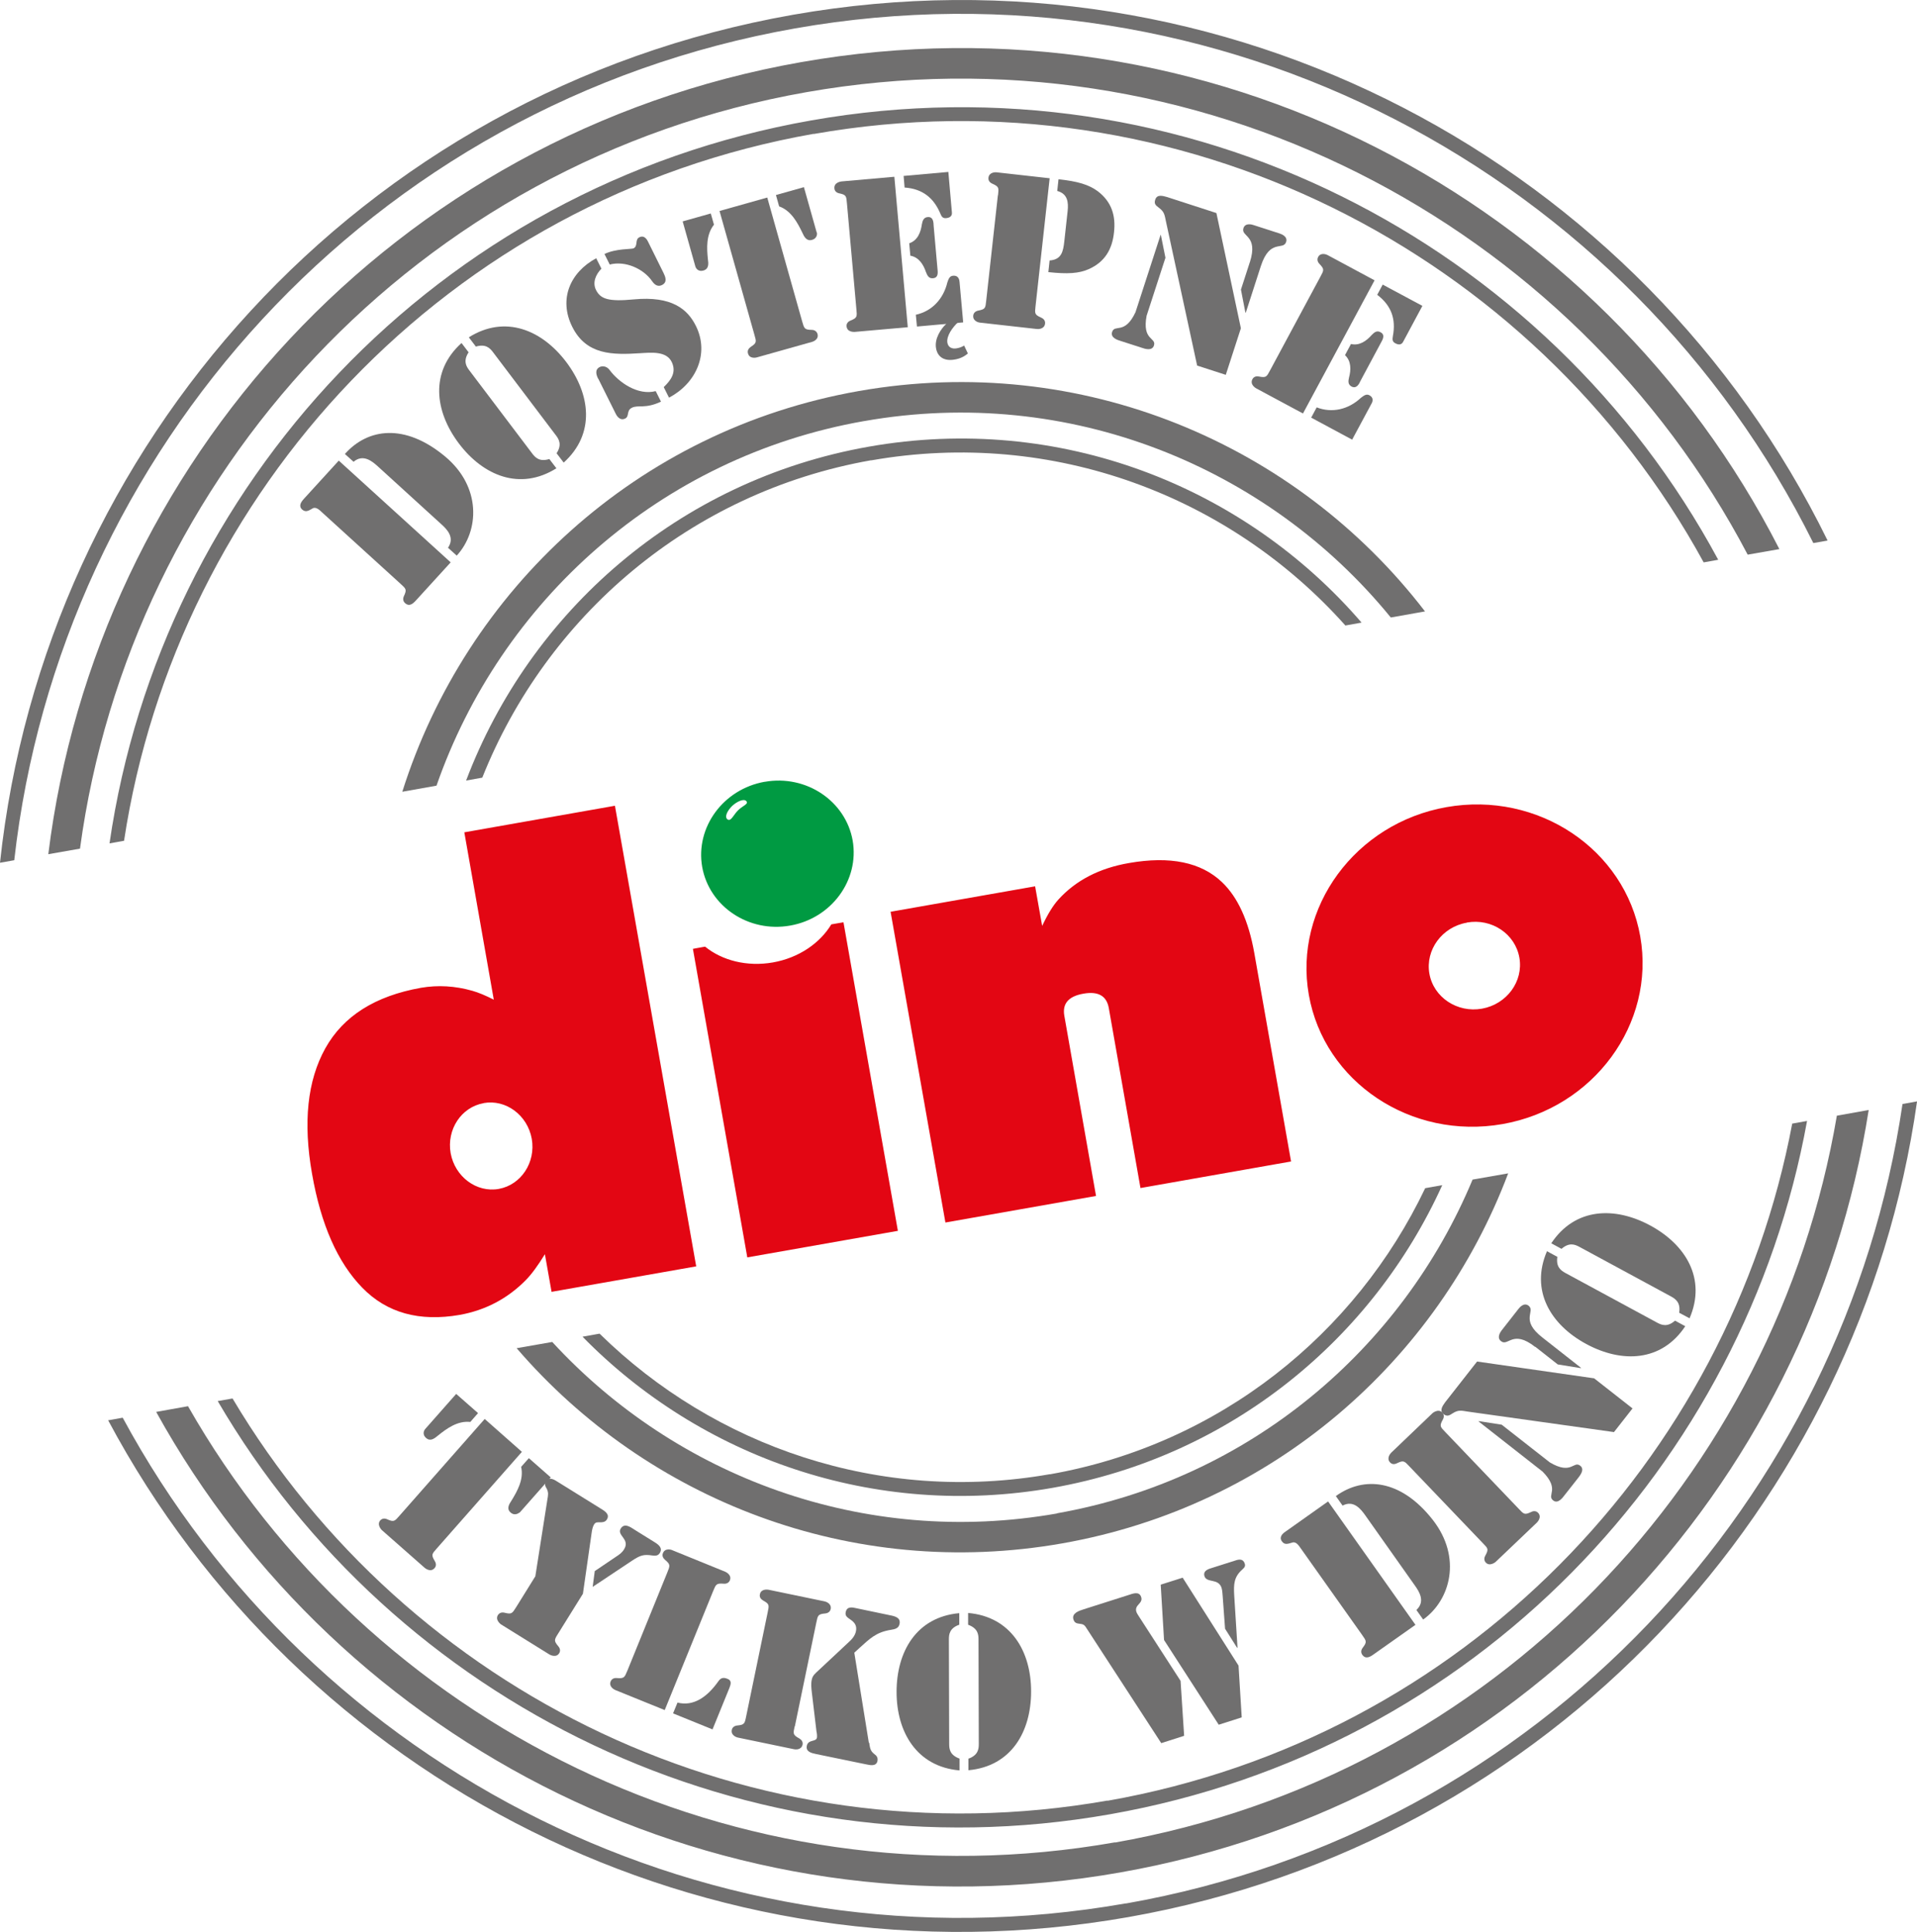
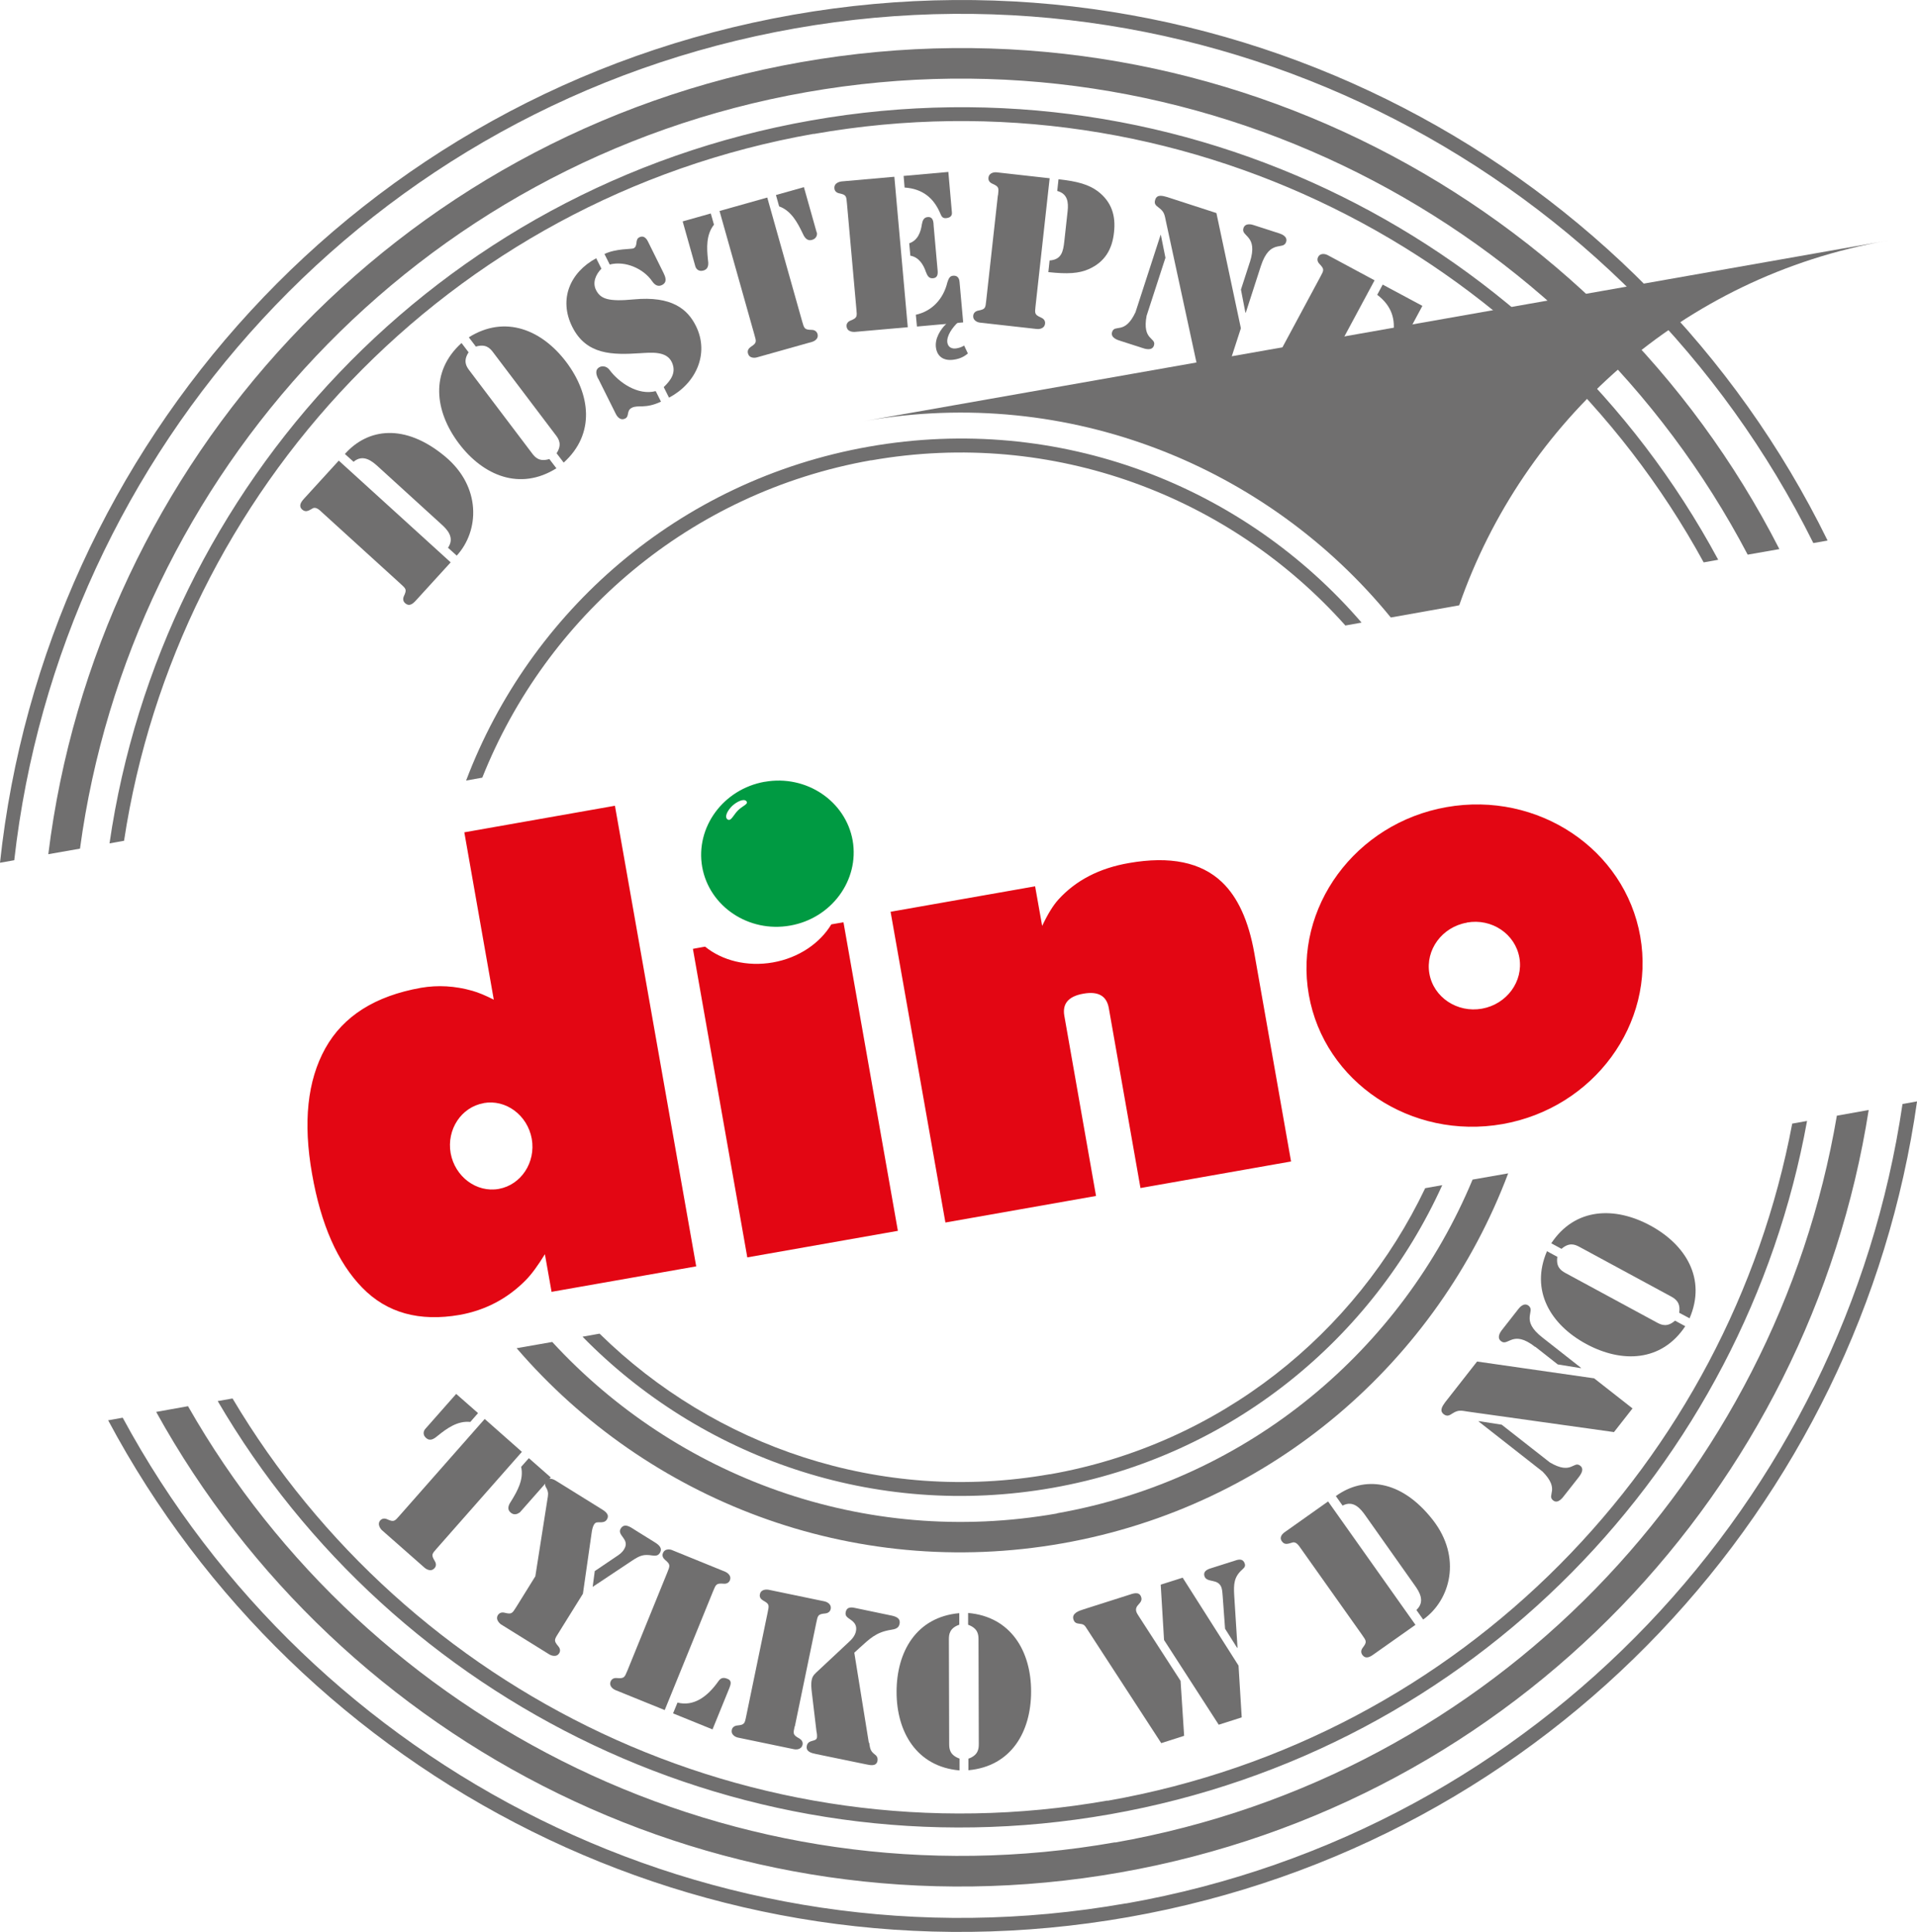
<svg xmlns="http://www.w3.org/2000/svg" id="b" data-name="Warstwa 2" viewBox="0 0 396.84 400">
  <defs>
    <style>
      .d {
        fill: #e30613;
      }

      .d, .e {
        fill-rule: evenodd;
      }

      .f {
        fill: #706f6f;
      }

      .e {
        fill: #009a42;
      }
    </style>
  </defs>
  <g id="c" data-name="Warstwa 1">
    <path class="f" d="M100.36,293.81l7.68,6.79-17.6,19.98c-1.03,1.17-1.23,1.32-.43,2.64.29.49.34,1.03-.06,1.46-.8.92-1.89.06-2.03-.06l-8.88-7.82s-1.12-1.09-.32-2.01c.4-.43.92-.46,1.43-.23,1.4.63,1.55.4,2.55-.74l17.6-19.98.06-.03ZM94.43,288.6l4.53,3.98-1.6,1.83c-2.67-.29-4.93,1.4-6.68,2.81-.72.6-1.58,1.29-2.46.52-.95-.83-.34-1.69-.23-1.83l6.45-7.31ZM107.53,313.16s-.89.83-1.83,0c-.89-.77-.32-1.72.2-2.49,1.17-1.92,2.58-4.38,1.98-6.96l1.6-1.8,4.53,3.98-6.45,7.31-.03-.03Z" />
    <path class="f" d="M110.8,326.49l2.52-16.05c.14-.8.26-1.38-.11-2.15-.32-.54-.55-.95-.17-1.55.69-1.12,1.78-.32,2.52.14l8.77,5.45c.77.49,2.01,1.15,1.29,2.29-.34.54-.89.57-1.43.57-.52,0-.89-.06-1.2.43-.29.46-.4,1.03-.49,1.58l-1.83,12.78-5.1,8.2c-.83,1.32-.97,1.52,0,2.67.37.43.49.95.2,1.43-.63,1.03-1.86.37-2.01.29l-10.06-6.25s-1.26-.89-.63-1.92c.32-.49.83-.63,1.38-.49,1.49.37,1.58.14,2.41-1.17l3.93-6.33.03.09ZM123.09,325.31l4.41-2.98c.66-.43,1.26-.83,1.69-1.55,1.32-2.12-1.58-2.87-.69-4.3.8-1.29,2.15-.2,3.01.34l3.96,2.46c.83.52,1.78,1.2,1.12,2.26-.37.6-.92.6-1.55.52-1.83-.29-2.55,0-4.13,1.03l-8.22,5.47.43-3.24-.03-.03Z" />
    <path class="f" d="M137.59,354.06l-10.23-4.15c-.14-.06-1.4-.66-.95-1.78.23-.54.72-.75,1.29-.69,1.52.11,1.58-.11,2.18-1.55l8.25-20.29c.57-1.43.72-1.66-.46-2.64-.43-.37-.66-.86-.43-1.4.46-1.12,1.78-.69,1.92-.6l10.98,4.47c.14.06,1.4.66.95,1.78-.23.54-.72.74-1.29.69-1.52-.11-1.58.11-2.18,1.55l-10.03,24.65v-.03ZM140.23,352.51c3.32.86,6.19-1.15,8.48-4.41.54-.77,1.09-.83,1.92-.49.89.34.66,1.12.37,1.86l-3.5,8.6-8.17-3.32.92-2.24h-.03Z" />
    <path class="f" d="M164.5,357.44c-.32,1.52-.4,1.75.95,2.49.49.29.8.72.69,1.29-.26,1.2-1.6,1-1.78.95l-11.61-2.41c-.17-.03-1.49-.4-1.26-1.58.11-.57.57-.86,1.12-.92,1.52-.14,1.55-.4,1.86-1.92l4.44-21.47c.32-1.52.4-1.75-.94-2.49-.49-.29-.8-.72-.66-1.29.23-1.17,1.6-.97,1.78-.94l11.61,2.41c.17.03,1.49.4,1.26,1.58-.11.57-.57.86-1.12.92-1.52.14-1.55.4-1.86,1.92l-4.44,21.47h-.03ZM179.92,360.76c.17.97.17,1.69,1,2.35.54.4.86.74.72,1.52-.26,1.17-1.58.83-2.41.66l-10.29-2.12c-.94-.2-2.18-.46-1.92-1.72.29-1.35,1.92-.75,2.09-1.66.06-.32,0-.97-.09-1.29l-.97-8.14c-.09-.83-.2-1.75,0-2.61.17-.86.74-1.29,1.38-1.89l6.16-5.76c.74-.66,1.4-1.38,1.6-2.35.23-1.12-.23-1.8-1.12-2.41-.6-.43-1.18-.72-1-1.55.26-1.26,1.4-1,2.26-.8l6.99,1.46c.98.2,2.18.49,1.89,1.81-.2.95-1.03,1.06-1.83,1.2-3.04.49-4.33,1.83-6.53,3.81l-1,.92,3.01,18.66.06-.08Z" />
    <path class="f" d="M198.55,336.4c-1.98.72-2.12,1.98-2.12,3.01l.06,21.7c0,1.06.17,2.29,2.15,3.01v2.44c-8.85-.77-13.04-7.91-13.04-16.25s4.1-15.51,12.98-16.31v2.44l-.03-.03ZM200.5,364.12c1.98-.72,2.12-1.98,2.12-3.01l-.06-21.7c0-1.06-.17-2.29-2.15-3.01v-2.44c8.85.77,13.04,7.91,13.04,16.25s-4.1,15.5-12.98,16.31v-2.44l.03.03Z" />
    <path class="f" d="M245.15,359.39l-4.76,1.52-15.39-23.67c-.43-.69-.6-.95-1.43-1.03-.69-.09-1.12-.17-1.35-.89-.43-1.32,1.2-1.83,2.12-2.12l9.26-2.95c.89-.29,2.24-.86,2.64.43.43,1.35-1.46,1.58-1,3.04.12.34.29.57.52.94l8.63,13.36.74,11.41.03-.03ZM244.81,326.63l11.58,18.23.66,10.72-4.76,1.52-11.32-17.54-.69-11.46,4.5-1.43.03-.03ZM253.6,337.2l-.49-6.71c-.06-.6-.06-1.12-.23-1.72-.66-2.06-3.07-.94-3.55-2.44-.29-.92.49-1.35,1.2-1.58l5.13-1.63c.75-.26,1.66-.46,2.01.6.2.6-.09.86-.52,1.26-1.72,1.52-1.78,3.07-1.66,5.24l.69,10.95h-.09l-2.49-3.95v-.03Z" />
    <path class="f" d="M293.04,336.4l-8.68,6.13c-.74.54-1.66,1.06-2.35.09-.34-.49-.26-1,.09-1.46.94-1.23.74-1.4-.14-2.67l-12.67-17.88c-.37-.52-.95-1.49-1.75-1.23-.86.23-1.58.6-2.18-.26-.63-.89.14-1.61.83-2.06l8.74-6.19,18.08,25.54h.03ZM276.5,309.78c5.76-4.18,13.47-3.58,20.12,4.93,6.05,7.77,3.64,16.59-2.01,20.61l-1.4-1.98c1.89-1.75.6-3.78-.32-5.07l-10.29-14.56c-.92-1.29-2.41-3.18-4.67-1.98l-1.4-1.98-.03.03Z" />
-     <path class="f" d="M314.39,312.39c1.06,1.12,1.2,1.32,2.58.66.52-.26,1.03-.23,1.43.17.83.89-.12,1.89-.23,2.01l-8.57,8.17s-1.18,1-2.01.14c-.4-.43-.4-.95-.11-1.46.74-1.35.54-1.49-.55-2.61l-15.16-15.85c-1.06-1.12-1.2-1.32-2.58-.66-.52.26-1.03.26-1.43-.17-.83-.89.12-1.89.23-2.01l8.57-8.2s1.18-1,2.01-.12c.4.43.4.95.11,1.46-.74,1.35-.54,1.49.54,2.61l15.16,15.85Z" />
    <path class="f" d="M329.98,285.36l7.97,6.25-3.84,4.9-30.24-4.24c-1.32-.2-1.95-.43-3.18.37-.63.4-1.09.72-1.83.17-.97-.77-.2-1.75.29-2.46l6.62-8.45,24.16,3.47h.06ZM306.08,294.3l.06-.06,4.73.74,9.95,7.8c4.53,2.69,4.9-.4,6.3.69,1.03.8-.11,2.09-.37,2.46l-2.95,3.75c-.29.37-1.29,1.78-2.29.97-1.4-1.12,1.52-2.21-2.18-5.96l-13.24-10.38v-.03ZM317.8,278.88c-4.7-3.7-5.56,0-7.08-1.2-.92-.72-.14-1.86.12-2.21l3.5-4.47c.26-.34,1.17-1.38,2.09-.66,1.52,1.2-1.86,2.92,2.87,6.59l7.99,6.28-.06.06-4.76-.77-4.67-3.67v.06Z" />
    <path class="f" d="M322.39,260.23c-.32,2.06.72,2.81,1.63,3.32l19.06,10.32c.92.49,2.09.95,3.67-.43l2.12,1.15c-4.93,7.42-13.18,7.65-20.52,3.67-7.31-3.95-11.63-11.01-8.11-19.2l2.12,1.15.03.03ZM347.61,271.78c.32-2.06-.72-2.81-1.63-3.32l-19.06-10.32c-.92-.49-2.09-.95-3.67.43l-2.12-1.15c4.93-7.42,13.18-7.65,20.52-3.67,7.31,3.96,11.64,11.01,8.11,19.2l-2.15-1.15v-.03Z" />
    <path class="f" d="M93.29,116.44l-7.16,7.85c-.63.69-1.38,1.4-2.29.57-.43-.4-.46-.92-.23-1.43.66-1.4.43-1.52-.72-2.58l-16.22-14.76c-.46-.43-1.23-1.23-1.95-.83-.77.43-1.4.92-2.18.23-.8-.74-.2-1.58.37-2.21l7.22-7.91,23.16,21.06ZM71.42,93.97c4.73-5.3,12.38-6.39,20.69.52,7.57,6.28,7.14,15.42,2.44,20.55l-1.81-1.63c1.46-2.12-.2-3.81-1.38-4.87l-13.18-12.01c-1.18-1.06-3.01-2.58-4.99-.92l-1.81-1.63h.03Z" />
    <path class="f" d="M97.01,72.94c-1.15,1.75-.52,2.87.11,3.7l13.07,17.28c.63.83,1.52,1.75,3.53,1.12l1.46,1.92c-7.54,4.73-15.16,1.52-20.18-5.13-5.02-6.65-6.05-14.85.54-20.81l1.46,1.92ZM115.21,93.86c1.15-1.75.52-2.87-.11-3.7l-13.07-17.28c-.63-.83-1.52-1.72-3.52-1.12l-1.46-1.92c7.54-4.73,15.16-1.52,20.18,5.13,5.01,6.65,6.05,14.85-.54,20.81l-1.46-1.92Z" />
    <path class="f" d="M124.5,55.63c-1.18,1.2-1.89,2.87-1.12,4.41.92,1.83,2.49,2.46,7.8,1.95,7.91-.75,11.15,2.03,12.87,5.47,2.9,5.82-.06,12.01-5.56,14.87l-1.09-2.18c1.52-1.46,2.64-3.04,1.69-5.13-1.09-2.41-4.36-2.01-6.56-1.89-5.7.37-11.15.4-14.07-5.47-2.84-5.7-.46-11.26,4.96-14.19l1.09,2.18v-.03ZM123.84,78.44c-.4-.77-.77-1.89.29-2.44.74-.37,1.58-.03,2.01.54,2.01,2.72,5.96,5.39,9.6,4.44l1.09,2.18c-3.3,1.55-4.67.6-6.02,1.26-1.2.6-.46,1.78-1.4,2.24-1.18.57-1.86-.8-1.95-1l-3.61-7.25v.03ZM137.39,56.6c.43.86.74,1.86-.34,2.41-.89.46-1.58-.09-2.06-.8-1.78-2.58-5.53-4.27-8.77-3.44l-1.09-2.18c2.38-1.15,5.59-.97,6.02-1.17.98-.49.23-1.81,1.2-2.29,1.17-.57,1.72.75,1.86,1.03l3.18,6.42v.03Z" />
    <path class="f" d="M141.35,45.83l5.79-1.63.66,2.32c-1.66,2.09-1.49,4.9-1.26,7.14.14.92.23,2.03-.92,2.35-1.2.34-1.61-.63-1.66-.8l-2.64-9.37h.03ZM148.97,43.68l9.86-2.78,7.22,25.62c.43,1.49.46,1.75,1.98,1.78.57,0,1.03.29,1.2.83.34,1.18-.98,1.63-1.15,1.66l-11.41,3.21c-.17.06-1.52.34-1.83-.83-.17-.57.12-1.03.57-1.35,1.29-.83,1.18-1.06.75-2.55l-7.22-25.62.03.03ZM169.09,48.12c.06.14.2,1.2-1,1.55-1.12.32-1.63-.66-2.01-1.52-.98-2.03-2.29-4.53-4.79-5.42l-.66-2.35,5.79-1.63,2.64,9.37h.03Z" />
    <path class="f" d="M174.13,37.57l11.01-.97,2.78,31.15-11.01.97c-.17,0-1.55.06-1.66-1.15-.06-.57.29-1,.83-1.2,1.4-.57,1.35-.83,1.2-2.38l-1.95-21.84c-.14-1.55-.11-1.81-1.6-2.12-.54-.11-.97-.46-1-1.03-.11-1.2,1.26-1.4,1.43-1.43h-.03ZM189.58,65.17c3.32-.72,5.7-3.24,6.53-6.68.23-.66.43-1.35,1.18-1.4,1.32-.11,1.32,1.15,1.35,1.32l.75,8.34-9.57.86-.23-2.41v-.03ZM188.26,50.36c1.72-.6,2.35-2.29,2.58-3.93.14-.72.34-1.4,1.2-1.49,1.29-.11,1.2,1.4,1.23,1.75l.8,9c0,.34.37,1.81-.92,1.92-.89.09-1.18-.57-1.46-1.26-.52-1.55-1.46-3.1-3.24-3.41l-.23-2.58h.03ZM187.03,36.43l9.29-.83.74,8.45c0,.2.06,1-1.2,1.12-.72.06-.95-.34-1.2-.95-1.38-3.27-3.7-5.13-7.4-5.39l-.2-2.41h-.03Z" />
    <path class="f" d="M206.6,40.44c.17-1.55.23-1.78-1.18-2.41-.52-.23-.86-.63-.8-1.23.14-1.2,1.52-1.15,1.69-1.12l10.98,1.23-2.92,26.45c-.17,1.55-.23,1.78,1.17,2.41.52.23.86.63.8,1.23-.14,1.2-1.52,1.15-1.69,1.12l-11.78-1.32c-.17,0-1.52-.26-1.4-1.46.06-.57.49-.92,1.03-1.03,1.52-.29,1.49-.54,1.66-2.09l2.41-21.78h.03ZM219.18,37.12c3.96.43,6.22,1.12,8.05,2.46,2.87,2.18,3.78,5.04,3.38,8.54-.37,3.5-1.89,6.1-5.19,7.59-2.06.92-4.44,1.06-8.4.63l.26-2.41c2.49-.17,2.81-1.89,3.04-3.93l.69-6.28c.2-1.86,0-3.61-2.15-4.18l.26-2.41.06-.03Z" />
    <path class="f" d="M240.22,48.64h.09l.95,4.73-3.9,12.01c-.97,5.19,2.06,4.44,1.52,6.16-.4,1.23-2.01.63-2.44.49l-4.53-1.46c-.43-.14-2.09-.6-1.69-1.83.54-1.72,2.61.66,4.84-4.1l5.19-15.99h-.03ZM256.87,67.98l-3.12,9.63-5.93-1.92-6.45-29.83c-.29-1.32-.29-1.98-1.46-2.84-.6-.46-1.06-.77-.77-1.66.37-1.2,1.58-.8,2.44-.57l10.23,3.32,5.07,23.87ZM258.73,54.31c1.83-5.7-1.92-5.24-1.32-7.08.37-1.12,1.69-.77,2.09-.63l5.42,1.75c.4.14,1.69.63,1.32,1.75-.6,1.83-3.35-.75-5.22,4.96l-3.12,9.66h-.09l-.92-4.76,1.83-5.65Z" />
    <path class="f" d="M274.84,52.82l9.71,5.22-14.82,27.57-9.72-5.22c-.14-.09-1.32-.8-.74-1.89.29-.52.8-.66,1.35-.54,1.52.29,1.58.06,2.32-1.32l10.38-19.32c.74-1.38.89-1.55-.17-2.67-.4-.4-.54-.92-.29-1.43.57-1.06,1.83-.49,1.98-.4ZM272.58,84.35c3.18,1.23,6.56.43,9.14-1.98.55-.4,1.09-.89,1.75-.54,1.17.63.49,1.69.4,1.83l-3.96,7.37-8.48-4.56,1.15-2.15v.03ZM279.63,71.22c1.78.43,3.24-.63,4.33-1.86.52-.54,1.06-1,1.83-.57,1.15.6.23,1.83.09,2.15l-4.27,7.97c-.14.29-.69,1.72-1.83,1.12-.77-.43-.69-1.12-.52-1.86.43-1.58.49-3.38-.83-4.64l1.23-2.29h-.03ZM286.22,58.92l8.23,4.41-4.01,7.48c-.12.2-.52.86-1.61.26-.63-.34-.6-.8-.49-1.46.66-3.5-.26-6.3-3.24-8.57l1.15-2.15-.03.03Z" />
-     <path class="f" d="M178.92,87.18c42.39-7.48,83.54,9.46,108.99,40.67l7.08-1.26c-26.62-34.68-71.13-53.74-117.19-45.63-46.06,8.11-81.36,41.27-94.52,82.97l7.08-1.26c13.24-38.03,46.11-68.04,88.53-75.49h.03Z" />
+     <path class="f" d="M178.92,87.18c42.39-7.48,83.54,9.46,108.99,40.67l7.08-1.26l7.08-1.26c13.24-38.03,46.11-68.04,88.53-75.49h.03Z" />
    <path class="f" d="M218.81,313.36c-39.98,7.05-78.84-7.62-104.49-35.51l-7.37,1.29c26.97,31.35,69.27,48.12,112.95,40.41,43.68-7.71,77.72-37.92,92.31-76.61l-7.37,1.29c-14.56,34.96-46.08,62.05-86.06,69.1l.03.03Z" />
    <path class="f" d="M230.82,381.45c-78.58,13.84-154.5-24.62-191.9-90.3l-6.59,1.18c38.23,69.18,117.36,109.85,199.58,95.35,82.19-14.5,142.67-79.76,154.93-157.86l-6.59,1.18c-12.67,74.51-70.85,136.62-149.43,150.49v-.03Z" />
    <path class="f" d="M166.91,19.09c80.73-14.24,158.66,26.77,194.88,95.75l6.56-1.15C331.33,41.18,250.17-2,165.82,12.87,81.48,27.74,19.98,96.07,10,176.86l6.56-1.15C27,98.5,86.18,33.33,166.91,19.09Z" />
    <path class="f" d="M168.46,27.74c75.89-13.38,149.14,24.53,184.22,88.7l3.01-.54C320.27,50.1,245.58,11.24,167.94,24.93,90.33,38.61,33.42,100.68,22.67,174.62l3.01-.54C36.65,101.8,92.54,41.1,168.43,27.71l.03.03Z" />
    <path class="f" d="M229.27,372.8c-73.74,13.01-144.99-22.41-181.13-83.25l-3.07.54c36.51,62.51,109.25,98.87,184.71,85.55,75.46-13.3,131.37-72.34,144.3-143.55l-3.07.55c-13.13,69.56-67.98,127.19-141.72,140.2l-.03-.03Z" />
    <path class="f" d="M180.35,95.32c37.71-6.65,74.37,7.51,98.16,34.19l3.35-.6c-24.36-28.29-62.56-43.39-102-36.43-39.44,6.96-70.16,34.22-83.37,69.13l3.35-.6c13.21-33.22,42.82-59.07,80.53-65.72l-.03.03Z" />
    <path class="f" d="M217.38,305.22c-35.22,6.22-69.5-5.76-93.26-29.09l-3.53.63c24.42,24.93,60.3,37.8,97.27,31.3,36.97-6.53,66.29-30.89,80.7-62.68l-3.53.63c-14.33,30.06-42.47,53.02-77.69,59.24l.03-.03Z" />
    <path class="f" d="M164.59,5.88c88.04-15.53,172.9,30.26,210.79,106.56l2.95-.52C340.13,33.96,253.86-12.75,164.1,3.07,74.34,18.89,9.23,92.31,0,178.63l2.95-.52C12.47,93.46,76.55,21.41,164.59,5.88Z" />
    <path class="f" d="M233.06,394.09c-85.69,15.1-168.4-27.88-207.66-100.56l-3.01.54c39.61,74.31,123.75,118.28,211.19,102.86,87.44-15.42,151.46-85.49,163.27-168.89l-3.01.54c-12.04,81.71-75.06,150.43-160.75,165.53l-.03-.03Z" />
    <path class="e" d="M158.31,161.87c8.57-1.52,16.74,3.96,18.2,12.15,1.43,8.2-4.38,16.13-12.95,17.62-8.57,1.52-16.74-3.95-18.2-12.15-1.43-8.2,4.36-16.11,12.95-17.63ZM154.5,165.88c-.49-.6-1.92.06-2.92.97-.97.95-1.69,2.29-.97,2.81.72.51,1.26-1.03,2.24-1.95,1-.94,2.15-1.23,1.66-1.83Z" />
    <path class="d" d="M144.1,262.2l-29.92,5.27-1.38-7.79c-1.46,2.38-2.78,4.18-4.01,5.42-3.78,3.81-8.34,6.19-13.61,7.14-8.37,1.46-15.1-.4-20.18-5.62-5.1-5.22-8.57-13.07-10.4-23.56-1.89-10.69-.97-19.34,2.75-26.02,3.73-6.68,10.32-10.83,19.8-12.52,3.5-.6,7.05-.4,10.66.63,1.2.34,2.69.95,4.41,1.83l-6.1-34.65,31.18-5.5,16.82,95.35-.03.03ZM299.46,167.11c18.89-3.33,36.91,8.68,40.09,26.77s-9.63,35.54-28.52,38.86c-18.91,3.32-36.91-8.68-40.09-26.77-3.18-18.06,9.63-35.54,28.52-38.86ZM303.67,191.01c5.13-.92,10,2.35,10.86,7.28.86,4.9-2.61,9.63-7.74,10.55-5.13.92-10.03-2.35-10.89-7.25-.86-4.9,2.61-9.66,7.74-10.55l.03-.03ZM267.27,240.48l-31.18,5.5-6.56-37.29c-.46-2.52-2.21-3.5-5.27-2.95-3.07.54-4.38,2.06-3.93,4.59l6.56,37.29-31.18,5.5-11.35-64.34,29.92-5.27,1.46,8.2c1.15-2.44,2.26-4.24,3.35-5.45,3.61-3.98,8.48-6.51,14.62-7.57,8.51-1.49,14.93-.17,19.26,3.96,3.27,3.12,5.5,8,6.68,14.65l7.62,43.22v-.03ZM185.88,254.84l-31.18,5.5-11.26-63.88c.43-.09.46-.09.63-.12.43-.09,1.69-.32,1.89-.34,3.52,2.87,8.68,4.21,14.04,3.27,5.36-.95,9.74-3.98,12.09-7.88.2-.03,2.41-.43,2.52-.43l11.26,63.88ZM100.11,228.39c4.61-.83,9.08,2.49,9.97,7.39.86,4.9-2.21,9.54-6.82,10.38-4.61.83-9.08-2.52-9.97-7.4-.86-4.9,2.21-9.54,6.82-10.35v-.03Z" />
    <path class="f" d="M198.52,63.88l.46,2.64-.54.09c-1.35,1.23-2.55,3.01-2.32,4.36.17.95.95,1.32,1.92,1.15.54-.09,1.03-.26,1.55-.57l.77,1.63c-.75.66-1.66,1.09-2.75,1.26-2.06.37-3.52-.46-3.84-2.35-.34-1.95.95-3.93,2.09-5.02" />
  </g>
</svg>